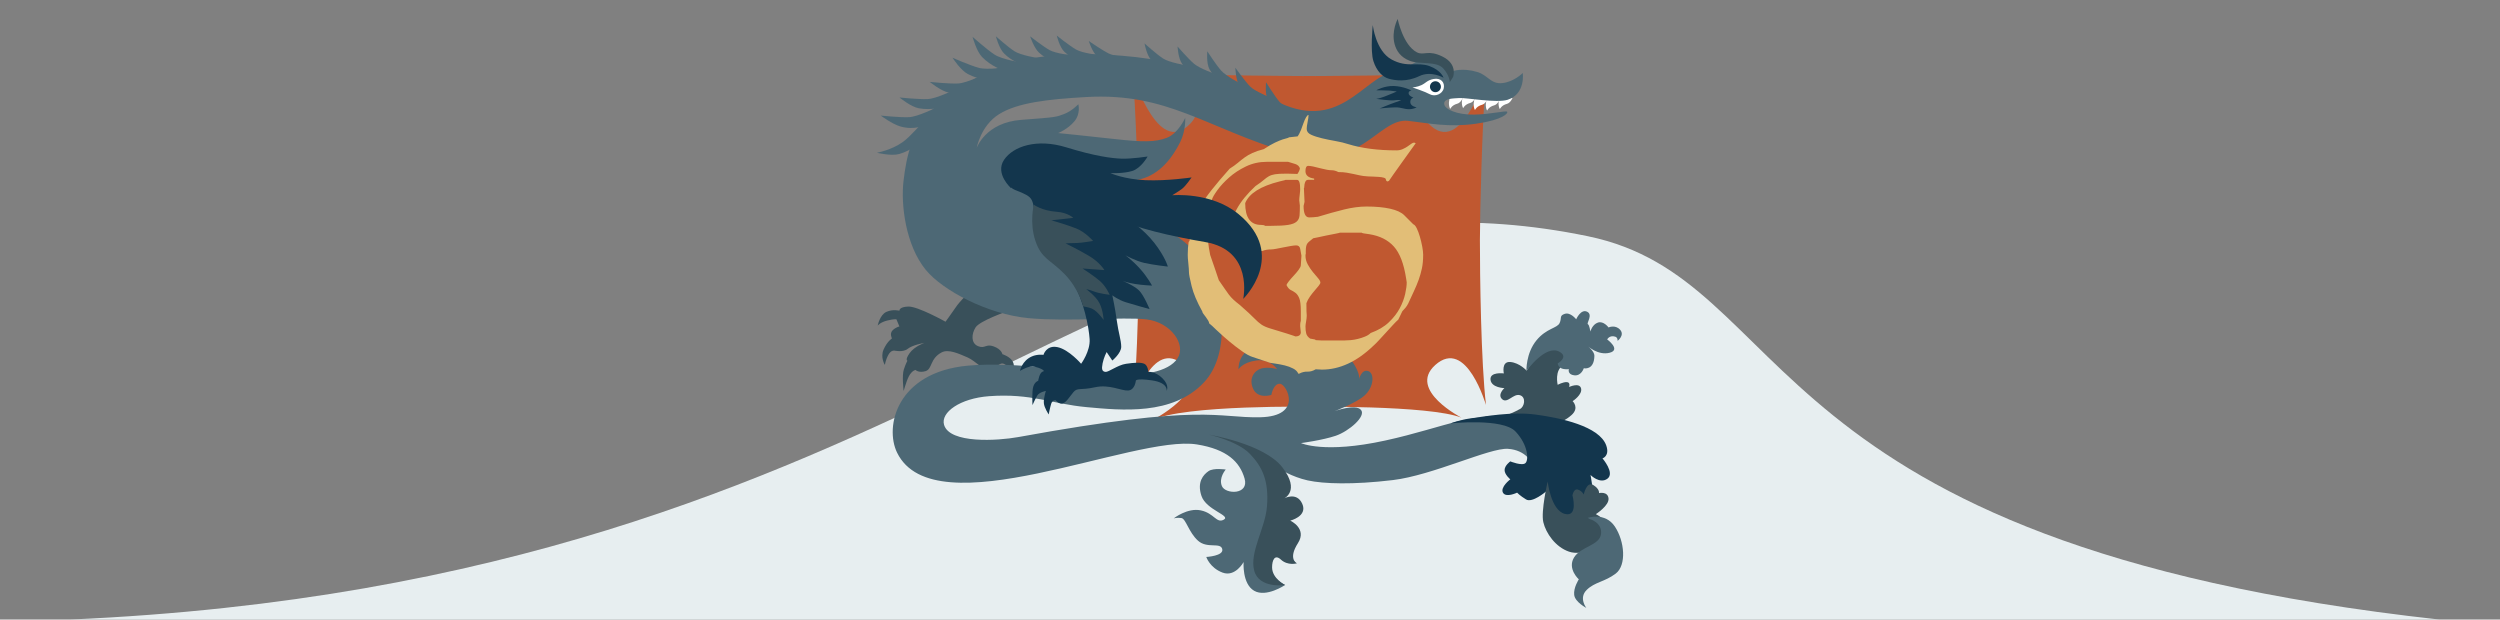
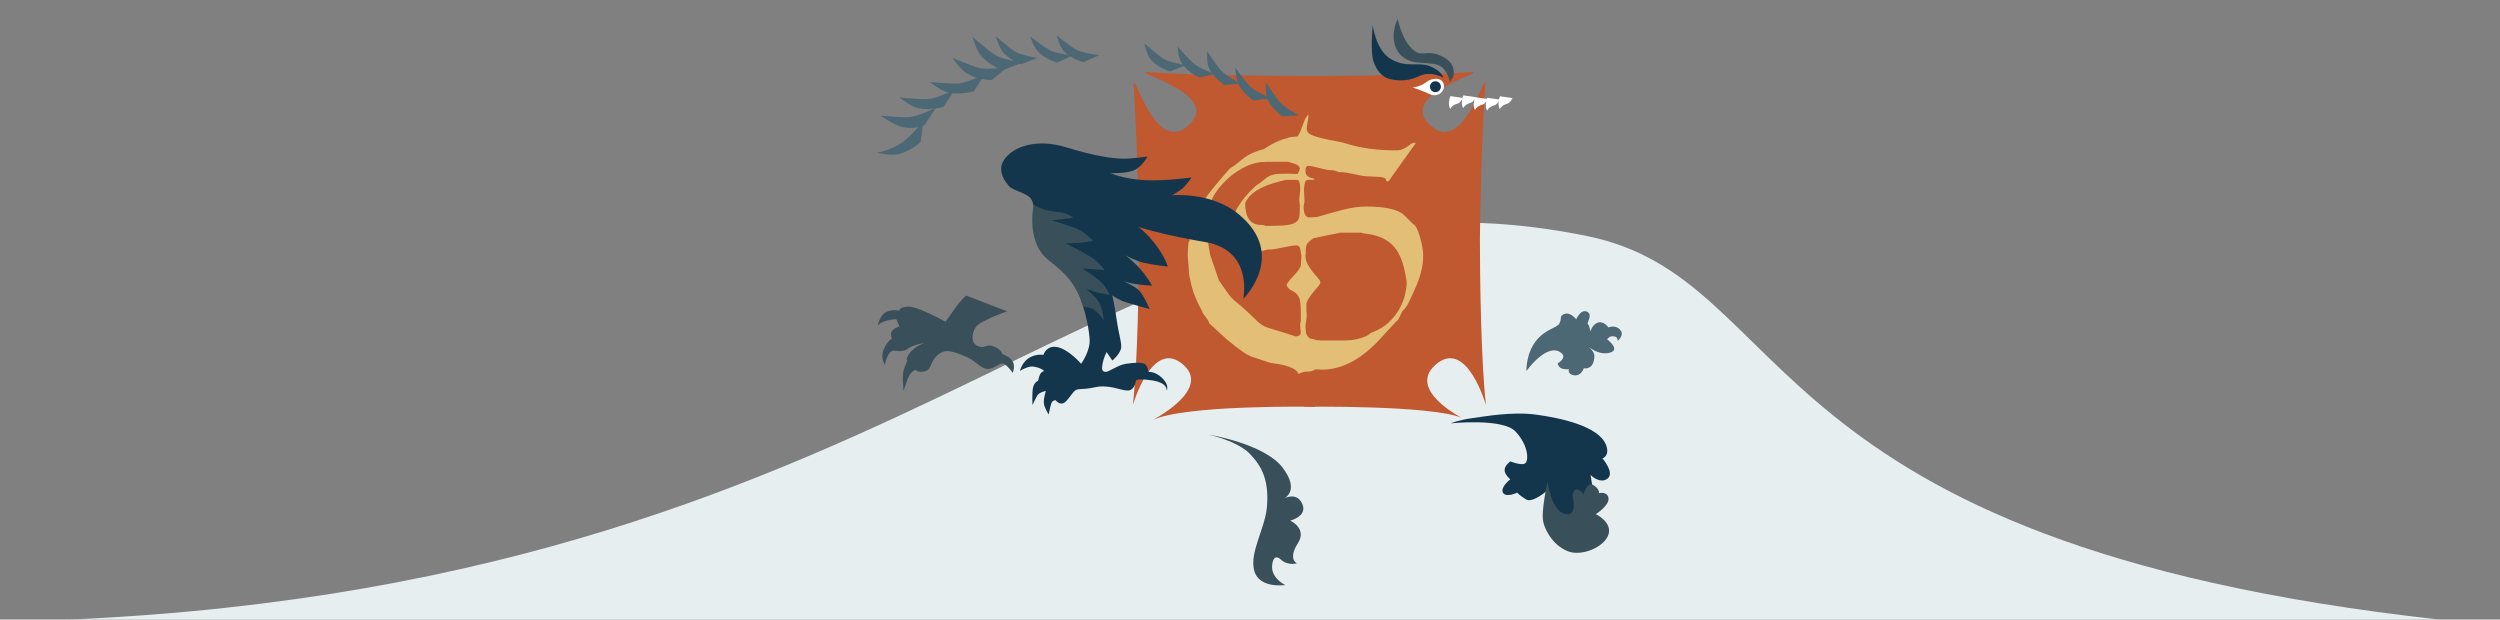
<svg xmlns="http://www.w3.org/2000/svg" id="Layer_2" data-name="Layer 2" viewBox="0 0 2184.68 541.42">
  <rect x="0" y="0" width="2184.68" height="541.42" fill="#808080" stroke="none" />
  <defs>
    <style> .cls-1 { fill: #e7eef0; } .cls-2 { fill: #fff; } .cls-3 { fill: #c05830; } .cls-4 { fill: #e2be77; } .cls-5 { fill: #13364d; } .cls-6 { fill: #39505a; } .cls-7 { fill: #4d6875; } </style>
  </defs>
  <path class="cls-1" d="m2131.8,541.42c291.43,32.12-703.18,203.95-996.38,203.95S-232.18,554.19,60.74,541.42c756.59-32.98,920.87-418.99,1326.95-334.96,183.1,37.89,140.75,268.45,744.11,334.96Z" />
  <g>
    <g>
      <path class="cls-3" d="m1254.14,319.07c-24.47,22.03,23.88,46.29,22.93,45.92-27.62-11.08-137.33-9.53-137.33-9.53l-.19-288.97s104.28-.14,143.13-3.36c27.19-2.25-66.45,17.9-31.71,47.35,29.27,24.81,48.35-54.91,46.92-35.27-2.7,37.29-4.61,109.19-4.64,134.53-.03,29.57.95,107.67,5.32,143.99.2,1.67-16.67-59.68-44.45-34.67Z" />
      <path class="cls-3" d="m1034.41,319.07c24.47,22.03-28.81,48.86-27.9,48.39,27.05-14.05,142.67-12,142.67-12l-.19-288.97s-104.28-.14-143.13-3.36c-27.19-2.25,66.45,17.9,31.71,47.35-29.27,24.81-48.35-54.91-46.92-35.27,2.7,37.29,4.61,109.19,4.64,134.53.03,29.57-.95,107.67-5.32,143.99-.2,1.67,16.67-59.68,44.45-34.67Z" />
    </g>
    <path class="cls-2" d="m1267.47,84s-1.91,4.19-1.1,8.52c.3,1.62.95,2.68.95,2.68,0,0,1.4-3.34,6.16-4.58,3.07-.8,4.89-5.05,4.89-5.05l-10.89-1.58Z" />
    <path class="cls-2" d="m1278.77,83.35s-1.91,4.19-1.1,8.52c.3,1.62.95,2.68.95,2.68,0,0,1.4-3.34,6.16-4.58,3.07-.8,4.89-5.05,4.89-5.05l-10.89-1.58Z" />
    <path class="cls-2" d="m1289.09,84.95s-1.91,4.19-1.1,8.52c.3,1.62.95,2.68.95,2.68,0,0,1.4-3.34,6.16-4.58,3.07-.8,4.89-5.05,4.89-5.05l-10.89-1.58Z" />
    <path class="cls-2" d="m1299.69,85.45s-1.91,4.19-1.1,8.52c.3,1.62.95,2.68.95,2.68,0,0,1.4-3.34,6.16-4.58,3.07-.8,4.89-5.05,4.89-5.05l-10.89-1.58Z" />
    <path class="cls-2" d="m1310.82,84.15s-1.91,4.19-1.1,8.52c.3,1.62.95,2.68.95,2.68,0,0,1.4-3.34,6.16-4.58,3.07-.8,4.89-5.05,4.89-5.05l-10.89-1.58Z" />
-     <path class="cls-6" d="m1326.04,372.9s28.79,6.27,47.29-10.22c7.09-6.32.95-12.12.95-12.12,0,0,8.79-5.7,7.37-11.17s-10.46-1.19-10.46-1.19c0,0,1.43-4.04-1.9-4.28-3.33-.24-8.08,2.38-8.08,2.38,0,0-3.09-13.07,5.23-17.35,8.32-4.28,10.22-13.31,10.22-13.31l-28.99-3.8-13.55,22.1s-6.18-6.89-14.26-7.6c-8.08-.71-5.7,9.98-5.7,9.98,0,0-12.36-1.66-11.64,5.47s12.12,7.37,12.12,7.37c0,0-6.42,5.7-1.9,9.74,4.52,4.04,9.74-5.23,15.45-3.56s4.04,10.22,0,12.12c-4.04,1.9-11.88,7.37-24.95,6.42-13.07-.95-4.75,6.18,0,9.51,4.75,3.33,22.81-.48,22.81-.48Z" />
    <path class="cls-7" d="m1333.9,324.21s16.64-23.38,28.74-16.9c8.62,4.62-1.41,10.26-1.41,10.26,0,0,.38,4.26,5.45,4.95,3.06.42,4.28,0,4.28,0,0,0-1.43,4.75,4.75,5.47,6.18.71,8.32-6.18,8.32-6.18,0,0,9.05,2.16,9.27-10.93.06-3.87-5.94-8.56-5.94-8.56,0,0,9.03,8.56,19.25,5.94,10.22-2.61-2.14-11.64-2.14-11.64,0,0,1.97-4,7.04-2.41,2.36.74,2.06,3.68,2.06,3.68,0,0,6.49-4.96,2.21-9.72-4.28-4.75-10.12-2.01-10.12-2.01,0,0-4.28-5.94-9.27-4.28-4.99,1.66-6.65,7.84-6.65,7.84,0,0-.71-5.7-2.14-6.42s4.75-8.32-.71-10.93c-5.47-2.61-9.51,6.65-9.51,6.65,0,0-4.99-6.42-9.98-4.75-4.99,1.66-2.38,3.56-4.52,8.08-2.14,4.52-11.42,4.49-20.07,14.9-9.53,11.47-8.9,26.96-8.9,26.96Z" />
    <path class="cls-6" d="m880.1,272.05s-23.92,8.32-27.56,14.04-4.16,13.78,2.08,16.38,6.76-2.34,13.78.26,7.54,6.76,7.54,6.76c0,0,6.76,2.08,9.1,6.5,2.34,4.42,0,9.88,0,9.88,0,0-4.42-6.24-7.54-7.8-3.12-1.56-4.16,1.3-11.44,3.9-7.28,2.6-12.74-6.24-20.54-9.62-7.8-3.38-16.75-7.5-22.62-4.42-10.4,5.46-8.06,14.56-14.04,16.38s-8.84-1.04-8.84-1.04c0,0-3.12.52-5.72,5.46s-4.68,13.78-4.68,12.74-1.56-13.26.26-18.72,3.12-7.54,3.12-7.54c0,0-2.34-.52,1.82-6.5,4.16-5.98,13-9.1,13-9.1,0,0-10.4,1.82-14.56,5.2-4.16,3.38-11.7,1.56-11.7,1.56,0,0-2.86-.52-5.2,3.64-2.34,4.16-3.12,8.84-3.12,8.84,0,0-4.16-6.5-1.04-13.52s7.28-9.62,7.28-9.62c0,0-2.34-4.16.52-7.02,2.86-2.86,5.98-3.38,5.98-3.38l-2.6-6.24s-1.82-.52-8.06,1.04c-6.24,1.56-8.32,4.42-8.32,4.42,0,0,1.82-9.36,7.54-11.96,5.72-2.6,11.44-1.04,11.44-1.04,0,0-.52-3.38,7.8-3.64s32.5,13.26,32.5,13.26c0,0,4.94-6.76,8.84-12.48,3.9-5.72,9.1-10.4,9.1-10.4l35.88,13.78Z" />
-     <path class="cls-7" d="m1330.69,63.84s2.66,18.17-13.11,23.32c-9.56,3.13-36.65-1.91-42.31-1.49s-13.44.21-13.23,5.04,11.34,9.66,26.03,9.45,27.92-3.78,28.97-2.52-3.57,7.14-27.29,10.5c-23.72,3.36-41.03-.43-59.18-2.54-26.04-3.03-42.66,46.28-103.28,28.18-74.04-22.1-106.54-53.02-177.88-48.99-34.58,1.95-60.58,5.05-76.54,15.12-15.95,10.08-19.35,29.38-19.35,29.38,0,0,7.56-22.25,39.05-24.56,31.49-2.31,30.23-2.52,37.16-5.04,6.93-2.52,12.6-8.61,12.6-8.61,0,0,2.31,8.19-3.57,15.11-5.88,6.93-14.07,10.08-14.07,10.08,0,0,24.98,2.52,49.54,5.25,24.56,2.73,35.27,2.73,45.34-1.05s16.16-17.47,16.16-17.47c0,0,.7,11.03-4.41,21.24-27.98,55.96-73.47,25.25-73.47,25.25,0,0,35.51,24.43,61.75,25.27,26.24.84,62.93,8.08,51.17,13.12-11.76,5.04-55.83,10.56-55.83,10.56,0,0,29.75,13.77,42.97,40.77,9.51,19.42,18.72,68.96-5.89,95.06-27.32,28.98-72.04,24.3-102.42,21.52-30.38-2.79-48.25-12.26-85.17-9.58-25.51,1.86-42.61,14.21-39.43,25.05,4.86,16.53,46.63,14.01,64.92,10.67,163.09-29.79,173.43-16.47,211.34-17.3,37.91-.84,23.13-28.99,17.28-29.27s-7.53,9.76-7.53,9.76c0,0-11.71,3.9-15.89-5.3-4.18-9.2,1.11-16.17,7.25-17.84,6.13-1.67,13.66.56,13.66.56,0,0-5.85-9.2-18.12-7.53-12.26,1.67-15.61,7.8-15.61,7.8,0,0-1.27-17.05,18.52-20.96,19.79-3.9,28.3,19.12,28.3,19.12,0,0,4.52-9.34-4.25-19.75-6.81-8.09,4.01,9.22,4.01,9.22,0,0,1.09-2.69,11.33,0,7.42,1.95,23.77-15.51,36.59-.73,12.82,14.77,10.87,21.74,10.87,21.74,0,0,1.95-8.92,7.8-7.25s5.36,13.96-3.07,21.46c-7.56,6.73-26.2,13.66-26.2,13.66,0,0,18.4-6.69,23.13-1.11,4.74,5.57-10.59,18.67-22.02,22.58-11.43,3.9-30.38,6.41-30.38,6.41,0,0,20.07,9.48,73.58-2.23,53.51-11.71,79.99-27.59,112.88-17,32.89,10.59,15.05,36.51,15.05,36.51,0,0-4.74-11.15-20.63-12.26s-65.78,23.13-100.62,27.31c-34.84,4.18-60.48,3.34-74.42.28-13.94-3.07-25.08-10.31-25.08-10.31,0,0,8.08,11.43,8.08,15.61s-3.9,10.59-3.9,10.59c0,0,6.41-3.62,13.1,6.41,6.69,10.03-14.21,11.15-14.21,11.15,0,0,17.42,7.87,12.26,15.61-11.87,17.82.28,23.41.28,23.41l-22.3-9.2s-6.41,9.48-1.11,17c5.3,7.53,13.1,11.15,13.1,11.15,0,0-16.44,11.15-27.04,5.02-10.59-6.13-9.2-25.08-9.2-25.08,0,0-7.25,13.38-18.4,9.2-11.15-4.18-14.21-13.66-14.21-13.66,0,0,15.61-.84,13.94-6.97-1.67-6.13-13.1,0-21.18-7.25-8.08-7.25-10.59-19.23-14.49-19.79-3.9-.56-6.69.28-6.69.28,0,0,11.99-9.48,23.69-6.97s13.66,11.71,20.07,8.08c6.41-3.62-15.33-8.36-19.51-20.63-4.18-12.26,1.67-18.67,6.13-21.74,4.46-3.07,15.05-1.39,15.05-1.39,0,0-6.41,7.25-3.34,14.49,3.07,7.25,23.97,7.8,19.79-6.69-4.18-14.49-15.21-25.46-41.59-29.74-54.97-8.92-229.34,74.1-262.05,7.2-11.15-22.79-.24-70.26,61.67-76.04,42-3.92,99.22,6.13,125.7,7.8,26.48,1.67,49.89-2.23,57.7-14.21,7.8-11.99-5.85-31.5-27.04-34-21.18-2.51-67.17,2.23-103.13-1.11-35.96-3.34-75.2-24.34-89.82-42.17-17.7-21.59-21.95-57.33-19.44-77.95,2.51-20.63,6.97-46.55,30.94-67.45,23.97-20.9,59.4-39.56,103.36-42.22,79.06-4.79,140.41,13.03,189.13,39.02,57.11,30.47,77.65-19.43,105.47-25,14.58-2.92,24.76-14.29,34.16-13.58,9.4.71,13.12,5.85,14.36,8.51,1.24,2.66,2.46,5,2.46,5,0,0,8.43-3.17,21.39.68,9.58,2.84,11.83,10.8,21.9,9.75,10.28-1.06,17.89-8.78,17.89-8.78Z" />
-     <path class="cls-7" d="m989.75,50.27s-14.78-.54-20.75-3.47c-5.97-2.93-17.55-10.97-17.55-10.97,0,0,3.01,9.98,7.76,13.82,7.44,6.02,17.21,7.74,17.21,7.74l13.33-7.13Z" />
    <path class="cls-7" d="m1036.39,57.06s-14.6-2.37-20.16-6.03c-5.56-3.65-16.05-13.06-16.05-13.06,0,0,1.75,10.27,5.98,14.68,6.63,6.9,16.11,9.82,16.11,9.82l14.11-5.42Z" />
    <path class="cls-7" d="m1061.79,64.58s-13.41-4.63-18.46-8.95c-5.06-4.32-14.28-14.97-14.28-14.97,0,0,.44,10.41,4.09,15.32,5.71,7.67,14.75,11.77,14.75,11.77l13.9-3.16Z" />
    <path class="cls-7" d="m1084.13,73.07s-12.64-6.45-17.04-11.43c-4.41-4.98-12.07-16.81-12.07-16.81,0,0-1,10.37,1.93,15.73,4.59,8.39,12.98,13.7,12.98,13.7l14.2-1.2Z" />
    <path class="cls-7" d="m1134.92,100.73s-12.5-6.7-16.81-11.77c-4.31-5.07-11.72-17.05-11.72-17.05,0,0-1.22,10.35,1.61,15.77,4.42,8.48,12.7,13.96,12.7,13.96l14.22-.91Z" />
    <path class="cls-7" d="m960.71,48.13s-14.71-1.55-20.47-4.89c-5.76-3.34-16.75-12.14-16.75-12.14,0,0,2.32,10.16,6.8,14.32,7.01,6.51,16.64,8.9,16.64,8.9l13.78-6.2Z" />
    <path class="cls-7" d="m937.56,48.4s-14.72-1.41-20.51-4.69c-5.79-3.28-16.87-11.98-16.87-11.98,0,0,3.34,10.21,7.85,14.33,7.07,6.45,15.8,8.68,15.8,8.68l13.73-6.33Z" />
    <path class="cls-7" d="m1110.68,85.74s-13.73-5.51-18.35-10.29c-4.62-4.78-12.8-16.26-12.8-16.26,0,0,.32,10.73,3.49,15.96,4.96,8.18,12.71,12.78,12.71,12.78l14.95-2.19Z" />
    <path class="cls-7" d="m906.57,50.65s-14.61-2.3-20.19-5.93c-5.58-3.63-16.11-12.99-16.11-12.99,0,0,2.71,10.39,6.97,14.78,6.66,6.87,15.24,9.62,15.24,9.62l14.09-5.48Z" />
    <path class="cls-7" d="m893.2,54.79s-17.42-2.75-24.07-7.07c-6.65-4.33-19.2-15.48-19.2-15.48,0,0,3.23,12.39,8.31,17.62,7.94,8.19,18.17,11.47,18.17,11.47l16.79-6.54Z" />
    <path class="cls-7" d="m880.51,58.61s-17.42,2.75-25.08.69c-7.66-2.07-23.04-8.81-23.04-8.81,0,0,6.89,10.79,13.33,14.2,10.08,5.34,20.82,5.31,20.82,5.31l13.96-11.39Z" />
    <path class="cls-7" d="m860.82,64.66s-15.75,7.93-23.67,8.3c-7.92.37-24.63-1.37-24.63-1.37,0,0,9.85,8.18,17.03,9.46,11.23,2.01,21.45-1.29,21.45-1.29l9.82-15.11Z" />
    <path class="cls-7" d="m806.77,106.25s-11.27,13.14-17.71,17.76c-10.15,7.28-22.78,9.47-22.78,9.47,0,0,12.43,3.08,19.45,1.12,10.99-3.07,18.76-10.48,18.76-10.48l2.28-17.88Z" />
    <path class="cls-7" d="m834.35,78.27s-15.75,7.93-23.67,8.3c-7.92.37-24.63-1.37-24.63-1.37,0,0,9.85,8.18,17.03,9.46,11.23,2.01,21.45-1.29,21.45-1.29l9.82-15.11Z" />
    <path class="cls-7" d="m817.95,94.08s-15.75,7.93-23.67,8.3c-7.92.37-24.63-1.37-24.63-1.37,0,0,10.02,7.45,17.03,9.46,12.99,3.73,21.45-1.29,21.45-1.29l9.82-15.11Z" />
    <path class="cls-5" d="m985.5,191.19s13.81,8.85,23.36,21.24c9.56,12.39,11.68,20.53,11.68,20.53,0,0-12.74-1.42-20.53-3.19-7.79-1.77-16.64-6.73-16.64-6.73,0,0,6.02,4.25,12.74,11.68,6.73,7.43,10.62,14.87,10.62,14.87,0,0-8.14-.35-14.87-1.42-6.73-1.06-10.97-2.83-10.97-2.83,0,0,10.27,4.25,14.51,8.5,4.25,4.25,9.2,16.28,9.2,16.28,0,0-14.16-3.89-20.89-6.02-6.73-2.12-11.68-6.02-11.68-6.02,0,0,2.48,11.33,3.89,21.95,1.42,10.62,3.89,17.35,3.89,23.01s-7.79,12.04-7.79,12.04l-4.96-7.43s-2.48,4.6-3.54,9.91c-1.06,5.31-.35,7.08,2.48,7.43s10.62-6.02,18.05-7.08c7.43-1.06,12.74-1.42,15.93,0s3.54,7.08,3.54,7.08c0,0,6.02-.71,12.39,5.66,6.37,6.37,3.54,10.97,3.54,10.97,0,0,1.77-7.08-12.74-9.2-14.51-2.12-14.16.35-14.16.35,0,0-.71,8.14-6.73,8.5s-16.28-5.66-29.03-2.83c-12.74,2.83-15.22,0-18.76,4.25s-6.37,9.2-9.56,9.91c-3.19.71-6.02-2.83-6.02-2.83,0,0-2.83-.35-3.89,3.19s-2.12,9.2-2.12,9.2c0,0-3.89-5.66-4.25-9.91-.35-4.25,1.77-10.62,1.77-10.62,0,0-5.66,1.06-7.43,3.89s-4.25,8.5-4.25,8.5c0,0-.71-12.04.71-16.28,1.42-4.25,4.25-4.96,4.25-4.96,0,0,1.06-7.43,4.25-8.14,3.19-.71-6.29-4.99-10.89-4.28-4.6.71-9.26,3.77-9.26,3.77,0,0,1.62-8.72,10.23-12.59,5.05-2.27,10.27-1.42,10.27-1.42,0,0,2.48-8.85,12.39-6.73,9.91,2.12,20.53,14.51,20.53,14.51,0,0,8.14-10.97,7.43-21.59-.71-10.62-4.96-32.92-14.87-50.62-9.91-17.7-23.36-18.76-29.73-32.21-6.37-13.45-.71-34.69-7.79-41.06-7.08-6.37-21.95-6.02-15.93-14.51,6.02-8.5,23.72-24.43,36.11-16.99,12.39,7.43,65.49,50.27,65.49,50.27Z" />
    <path class="cls-6" d="m903.44,178.86s6.82,5.29,19.93,6.21c9.84.69,14.51,5.31,14.51,5.31l-19.12,2.12s13.45,3.89,21.59,7.08c8.14,3.19,14.87,10.97,14.87,10.97,0,0-10.62,1.77-13.81,1.77s-10.27.35-10.27.35c0,0,10.97,5.31,20.53,10.97,9.56,5.66,13.45,12.39,13.45,12.39l-19.12-1.42s9.91,6.37,15.22,10.97c5.31,4.6,8.5,12.04,8.5,12.04,0,0-8.85-1.06-13.45-2.83s-7.08-2.12-7.08-2.12c0,0,8.5,6.02,11.68,12.39,3.19,6.37,3.54,14.51,3.54,14.51,0,0-5.3-7.71-10.27-9.91-2.47-1.09-7.57-1.95-7.57-1.95,0,0-3.81-15.4-16.2-28.14-12.39-12.74-20.27-13.24-25.58-29.17-5.31-15.93-1.36-31.55-1.36-31.55Z" />
    <path class="cls-5" d="m1267.76,369.96s45.41-4.79,56.57,7.09c11.17,11.88,11.64,24.71,8.79,27.57-2.85,2.85-13.31-1.43-13.31-1.43,0,0-4.99,3.56-4.99,7.6s4.99,8.08,4.99,8.08c0,0-9.03,6.89-6.42,11.64s12.36,0,12.36,0c0,0,2.38,2.61,7.84,5.94,5.47,3.33,17.35-6.89,17.35-6.89,0,0,2.61,23.29,15.68,26.38s22.81-15.68,24.71-19.96c1.9-4.28-1.43-20.91-1.43-20.91,0,0,8.16,8.22,14.81,3.23,6.65-4.99-4.35-17.73-4.35-17.73,0,0,6.49-2,3.33-11.17-5.88-17.06-40.4-24.24-61.55-27.09-21.15-2.85-45.45,1.77-55.61,3.09-11.19,1.45-18.79,4.55-18.79,4.55Z" />
    <path class="cls-6" d="m1352.46,420.81s2.77,24.96,14.87,28.23c12.1,3.28,6.81-16.13,6.81-16.13,0,0,1.01-6.3,4.79-5.04s5.04,4.29,5.04,4.29c0,0,2.52-11.85,8.32-8.32s5.04,7.06,5.04,7.06c0,0,7.56-1.76,8.32,4.54.76,6.3-11.09,13.86-11.09,13.86,0,0,14.37,6.81,11.09,17.65-3.28,10.84-22.69,19.16-34.53,15.12-11.85-4.03-20.17-16.13-22.44-25.71-2.27-9.58,3.78-35.54,3.78-35.54Z" />
-     <path class="cls-7" d="m1389.26,453.58s11.09,3.02,9.83,13.11-17.9,10.84-23.7,20.67c-5.8,9.83,4.29,18.91,4.29,18.91,0,0-4.79,7.31-4.03,13.61s10.59,11.34,10.59,11.34c0,0-6.81-8.57.25-15.63,7.06-7.06,15.88-7.06,25.46-14.37,9.58-7.31,7.81-28.23-.76-41.09-8.57-12.86-23.7-7.56-23.7-7.56l1.76,1.01Z" />
    <path class="cls-6" d="m1123.02,511.24s-22.83,3.45-27.03-12.65c-4.2-16.1,9.68-36.89,11.18-55.99,1.79-22.7-4.18-34.76-14.91-45.96-10.73-11.2-35.69-16.8-35.69-16.8,0,0,48.29,7.93,64.16,28.69,15.86,20.76,1.19,27.16,1.19,27.16,0,0,11.18-6.4,16.08,4.57,4.9,10.96-10.5,14.7-10.5,14.7,0,0,14.94,6.81,6.77,19.6-9.1,14.23-.92,17.72-.92,17.72,0,0-7.95,2.34-14.01-3.26-5.38-4.97-7.7.47-7.7,6.77,0,9.84,11.4,15.44,11.4,15.44Z" />
    <path class="cls-4" d="m1037.93,222.6c0-4.16.27-7.87.81-11.13l.81-1.09c0-4.7.68-9.32,2.04-13.84,1.36-4.52,3.43-9.32,6.24-14.39,2.8-5.06,6.42-10.4,10.86-16.01,4.43-5.61,9.72-11.85,15.88-18.73,2.89-1.81,5.29-3.53,7.2-5.16,1.9-1.63,3.84-3.16,5.84-4.61,1.99-1.45,4.25-2.76,6.79-3.94,2.53-1.18,5.88-2.31,10.04-3.39,3.8-2.53,7.06-4.43,9.77-5.7,2.72-1.26,4.89-2.17,6.51-2.71,1.63-.54,2.89-.9,3.8-1.09.9-.18,1.53-.45,1.9-.81l7.33-.81c0,.36.5-.31,1.49-2.04.99-1.72,2.21-4.75,3.66-9.09,1.81-5.06,3.35-7.6,4.61-7.6,0,1.45-.27,3.49-.81,6.11-.54,2.63-.81,4.66-.81,6.11,0,2.17,1.26,3.85,3.8,5.02,2.53,1.18,5.7,2.22,9.5,3.12,3.8.91,7.78,1.72,11.94,2.44,4.16.73,7.87,1.63,11.13,2.71,11.76,3.62,25.79,5.43,42.07,5.43,1.99,0,3.8-.36,5.43-1.09,1.63-.72,3.03-1.49,4.21-2.31,1.17-.82,2.26-1.58,3.26-2.31.99-.72,1.85-1.09,2.58-1.09l1.36.54c-4.71,6.51-8.51,11.81-11.4,15.88-2.9,4.07-5.56,7.83-8.01,11.26-2.44,3.44-3.76,5.34-3.94,5.7l-1.09.54c-.91,0-1.45-.54-1.63-1.63,0-.72-.64-1.26-1.9-1.63-1.27-.36-2.72-.58-4.34-.68-1.63-.09-3.31-.18-5.02-.27-1.72-.09-3.12-.14-4.21-.14-3.08-.18-5.56-.5-7.46-.95-1.9-.45-3.76-.86-5.56-1.22-1.81-.36-3.71-.72-5.7-1.09-1.99-.36-4.44-.54-7.33-.54-1.99-1.09-4.07-1.63-6.24-1.63-1.99,0-5.07-.54-9.23-1.63-5.25-1.45-8.87-2.17-10.86-2.17-1.63,0-2.44,1.54-2.44,4.61,0,3.62,2.53,5.79,7.6,6.51v1.09h-5.16c-1.09,0-1.86.41-2.31,1.22-.45.82-.77,1.72-.95,2.71-.18,1-.27,1.86-.27,2.58s-.09.91-.27.54l.55,12.22c-.55,1.99-.82,3.17-.82,3.53,0,6.7,1.63,10.04,4.89,10.04,1.09,0,2.26-.04,3.53-.14,1.26-.09,2.62-.22,4.07-.41,8.32-2.53,15.97-4.66,22.94-6.38,6.96-1.72,13.52-2.58,19.68-2.58,7.96,0,14.79.64,20.49,1.9,5.7,1.27,9.81,3.17,12.35,5.7l7.87,7.87c1.09.37,2.12,1.59,3.12,3.67.99,2.08,1.9,4.52,2.71,7.33.81,2.81,1.49,5.66,2.03,8.55.54,2.9.81,5.25.81,7.06,0,4.53-.36,8.51-1.09,11.94-.73,3.44-1.67,6.79-2.85,10.04-1.18,3.26-2.54,6.51-4.07,9.77-1.54,3.26-3.21,6.88-5.02,10.86-.73,1.45-1.54,2.71-2.44,3.8-.91,1.09-1.81,2.08-2.72,2.99l-3.53,7.33c-1.27,1.09-2.85,2.67-4.75,4.75-1.9,2.08-3.89,4.25-5.97,6.51-2.08,2.26-4.12,4.48-6.11,6.65-1.99,2.17-3.62,3.8-4.89,4.89-14.48,13.94-29.5,20.9-45.06,20.9l-5.43-.27c-2.35,1.45-4.75,2.12-7.19,2.04-2.44-.09-4.84.5-7.19,1.76h-.81c-.73-1.81-2.22-3.3-4.48-4.48-2.26-1.18-4.71-2.08-7.33-2.71-2.63-.63-5.16-1.13-7.6-1.49-2.44-.36-4.21-.63-5.29-.81l-15.47-5.16c-2.36-.72-5.39-2.4-9.09-5.02-3.71-2.62-7.24-5.34-10.59-8.14-3.35-2.8-6.2-5.29-8.55-7.47-2.35-2.17-3.44-3.16-3.26-2.99-1.27-1.26-2.4-2.35-3.39-3.26-1-.9-1.95-1.72-2.85-2.44,0-.72-.32-1.58-.95-2.58-.64-.99-1.31-1.99-2.03-2.99-.73-.99-1.4-1.9-2.04-2.71-.64-.81-.95-1.49-.95-2.03-4.71-8.5-7.83-15.92-9.36-22.26-1.54-6.33-2.31-10.32-2.31-11.94,0-1.81-.18-4.39-.54-7.74-.37-3.35-.54-5.92-.54-7.74Zm19.54,0c1.45,3.98,2.76,7.78,3.94,11.4,1.17,3.62,2.4,7.24,3.67,10.86,2.17,3.08,3.89,5.56,5.16,7.47,1.26,1.9,2.48,3.62,3.66,5.16,1.17,1.54,2.49,2.99,3.94,4.34,1.45,1.36,3.35,2.94,5.7,4.75,5.97,5.25,10.13,9.09,12.49,11.54,2.35,2.44,4.48,4.3,6.38,5.56,1.9,1.27,4.34,2.35,7.33,3.26,2.99.91,8.01,2.44,15.07,4.61,5.06,1.63,7.42,2.44,7.06,2.44,3.26,0,4.89-1.26,4.89-3.8,0,.18-.05-.14-.14-.95-.09-.82-.23-2.12-.41-3.94v-1.63c0-1.09.18-2.17.54-3.26v-8.41c0-5.43-.45-9.23-1.36-11.4-.91-2.17-2.04-3.75-3.39-4.75-1.36-.99-2.71-1.81-4.07-2.44-1.36-.63-2.58-2.04-3.66-4.21,0-.54.63-1.63,1.9-3.26,1.27-1.63,2.72-3.3,4.34-5.02,1.63-1.72,3.08-3.44,4.34-5.16,1.26-1.72,1.9-3.03,1.9-3.94l.54-8.41c-.37-1.99-.73-3.98-1.09-5.97-.37-1.99-1.54-2.99-3.53-2.99-1.09,0-2.67.18-4.75.54-2.08.36-4.25.77-6.51,1.22-2.26.45-4.34.86-6.24,1.22-1.9.36-3.3.54-4.21.54-3.08,0-5.7.45-7.87,1.36h-4.34c-15.74,0-23.61-5.34-23.61-16.01,0-13.57,7.33-27.14,21.99-40.72,3.26-2.17,5.65-3.94,7.19-5.29,1.54-1.36,3.03-2.44,4.48-3.26,1.45-.81,3.26-1.4,5.43-1.76,2.17-.36,5.61-.54,10.32-.54l9.23.27c1.26-1.81,1.99-3.44,2.17-4.89-.54-1.81-1.9-3.07-4.07-3.8-2.17-.72-4.25-1.36-6.24-1.9h-18.73c-6.51,0-12.58,1.36-18.19,4.07-5.61,2.71-10.5,5.93-14.66,9.64-4.16,3.71-7.56,7.38-10.18,10.99-2.62,3.62-4.21,6.34-4.75,8.14-2.72,7.42-4.07,16.2-4.07,26.33,0,6.51.81,13.84,2.44,21.99Zm30.67-45.06c0,12.67,4.61,19,13.84,19,1.81,0,2.99.27,3.53.82h5.16c6.51,0,11.49-.27,14.93-.82,3.44-.54,5.92-1.49,7.46-2.85,1.54-1.36,2.4-3.16,2.58-5.43.18-2.26.27-5.11.27-8.55,0-.54-.09-1.31-.27-2.31-.18-.99-.27-1.76-.27-2.31,0-1.09.14-2.71.41-4.89.27-2.17.41-3.8.41-4.88,0-5.43-.91-8.14-2.72-8.14h-10.31c.72,0-.91.45-4.89,1.36-16.65,4.16-26.7,10.5-30.13,19Zm61.07,119.16l.54.54c1.99.18,3.62.27,4.89.27h20.36c1.45,0,3.21-.09,5.29-.27,2.08-.18,4.21-.54,6.38-1.09,2.17-.54,4.25-1.22,6.24-2.04,1.99-.81,3.62-1.85,4.89-3.12,6.51-2.35,11.81-5.47,15.88-9.36,4.07-3.89,7.24-7.96,9.5-12.21,2.26-4.25,3.84-8.41,4.75-12.49.9-4.07,1.36-7.46,1.36-10.18l-.54-3.53c-1.99-12.85-5.56-22.12-10.72-27.82-5.16-5.7-12.26-9.27-21.31-10.72-4.52-.54-6.79-.99-6.79-1.36h.27-19.27c-.37.18-1.72.5-4.07.95-2.35.45-4.89.95-7.6,1.49-2.72.54-5.25,1.09-7.6,1.63-2.36.54-3.71.81-4.07.81-1.09.91-2.03,1.68-2.85,2.31-.81.64-1.49,1.27-2.03,1.9-.54.64-.95,1.49-1.22,2.58-.27,1.09-.41,2.54-.41,4.34v2.44c-.18.37-.27.91-.27,1.63,0,2.71.68,5.29,2.03,7.74,1.36,2.44,2.85,4.66,4.48,6.65,1.63,1.99,3.12,3.76,4.48,5.29,1.36,1.54,2.03,2.85,2.03,3.94,0,.54-.5,1.45-1.49,2.71-1,1.27-2.17,2.67-3.53,4.21-1.36,1.54-2.71,3.26-4.07,5.16-1.36,1.9-2.4,3.85-3.12,5.84,0,5.97.09,9.41.27,10.32v.81c0,1.27-.18,2.9-.54,4.89-.37,1.99-.54,3.44-.54,4.34,0,2.54.22,4.61.68,6.24.45,1.63,1.58,3.08,3.39,4.34l4.34.81Z" />
    <g>
      <path class="cls-6" d="m1269.8,67.32s4.25-11.04-8.87-17.69c-13.12-6.65-16.64-.68-22.83-3.95-12.22-6.47-16.71-29.12-16.71-29.12,0,0-5.7,10.66-2.7,21.93,1.44,5.39,4.85,11.5,13.48,14.74,8.63,3.24,23.32-.03,29.12,6.65,5.93,6.83,5.57,12.04,5.57,12.04l2.94-4.6Z" />
      <path class="cls-2" d="m1234.33,76.41s10.42,3.41,15.1,5.93c4.67,2.52,11.14-.18,12.22-5.21,1.08-5.03-2.4-9.36-8.99-8.09-5.57,1.08-6.65,3.59-10.6,5.39-3.73,1.7-7.73,1.98-7.73,1.98Z" />
      <circle class="cls-5" cx="1254.38" cy="75.78" r="4.78" />
-       <path class="cls-5" d="m1233.44,79s-7.04-3.57-15.4-3.85c-8.36-.28-15.4,3.75-15.4,3.75,0,0,9.3.06,11.74.27,2.44.21,6.24.76,6.24.76,0,0-5.52,2.54-10.74,4.45-5.22,1.9-7.26,2.01-7.26,2.01,0,0,12.88,1.84,15.96,1.26s5.91-.05,5.91-.05c0,0-8.84,3.03-13.92,5.16-5.08,2.13-4.97,2.02-4.97,2.02,0,0,9.08-.91,13.9-.96s7.54,1.58,11.65,1.61c4.11.03,6.83-1.6,6.83-1.6,0,0-5.41-.85-5.56-4.46-.16-3.61,2.81-4.05,2.81-4.05,0,0-4.01-1.37-4.27-3.63-.25-2.27,2.48-2.69,2.48-2.69Z" />
      <path class="cls-5" d="m1261.47,67.96s-10.78-6.47-21.21-1.44c-11.23,5.42-21.03,3.77-26.42,2.34-5.39-1.44-10.78-6.47-13.66-15.46-2.88-8.99-.54-31.45-.54-31.45,0,0,2.52,22.47,16.36,30.01,13.84,7.55,22.65,1.98,33.07,5.75,10.42,3.77,12.4,10.24,12.4,10.24Z" />
    </g>
    <path class="cls-5" d="m883.55,164.46s-14.24-12.63-6.18-24.72c8.06-12.09,29.02-18.81,54.29-11.02,25.26,7.79,40.04,9.67,48.64,9.94,8.6.27,22.57-1.88,22.57-1.88,0,0-5.64,10.21-13.44,12.63-7.79,2.42-19.08,1.88-19.08,1.88,0,0,11.82,5.37,30.64,6.18,18.81.81,40.31-2.42,40.31-2.42,0,0-5.11,7.52-8.33,9.94-3.22,2.42-8.6,5.64-8.6,5.64,0,0,34.04-3.26,57.96,16.49,43.34,35.78,4.07,74.08,4.07,74.08,0,0,9.34-42.44-33.18-49.67-31.97-5.44-59.49-12.14-79.91-21.01-20.42-8.87-42.19-33.32-56.44-37.36s-20.85-2.2-25.26.81c-5.91,4.03-8.06,10.48-8.06,10.48Z" />
  </g>
</svg>